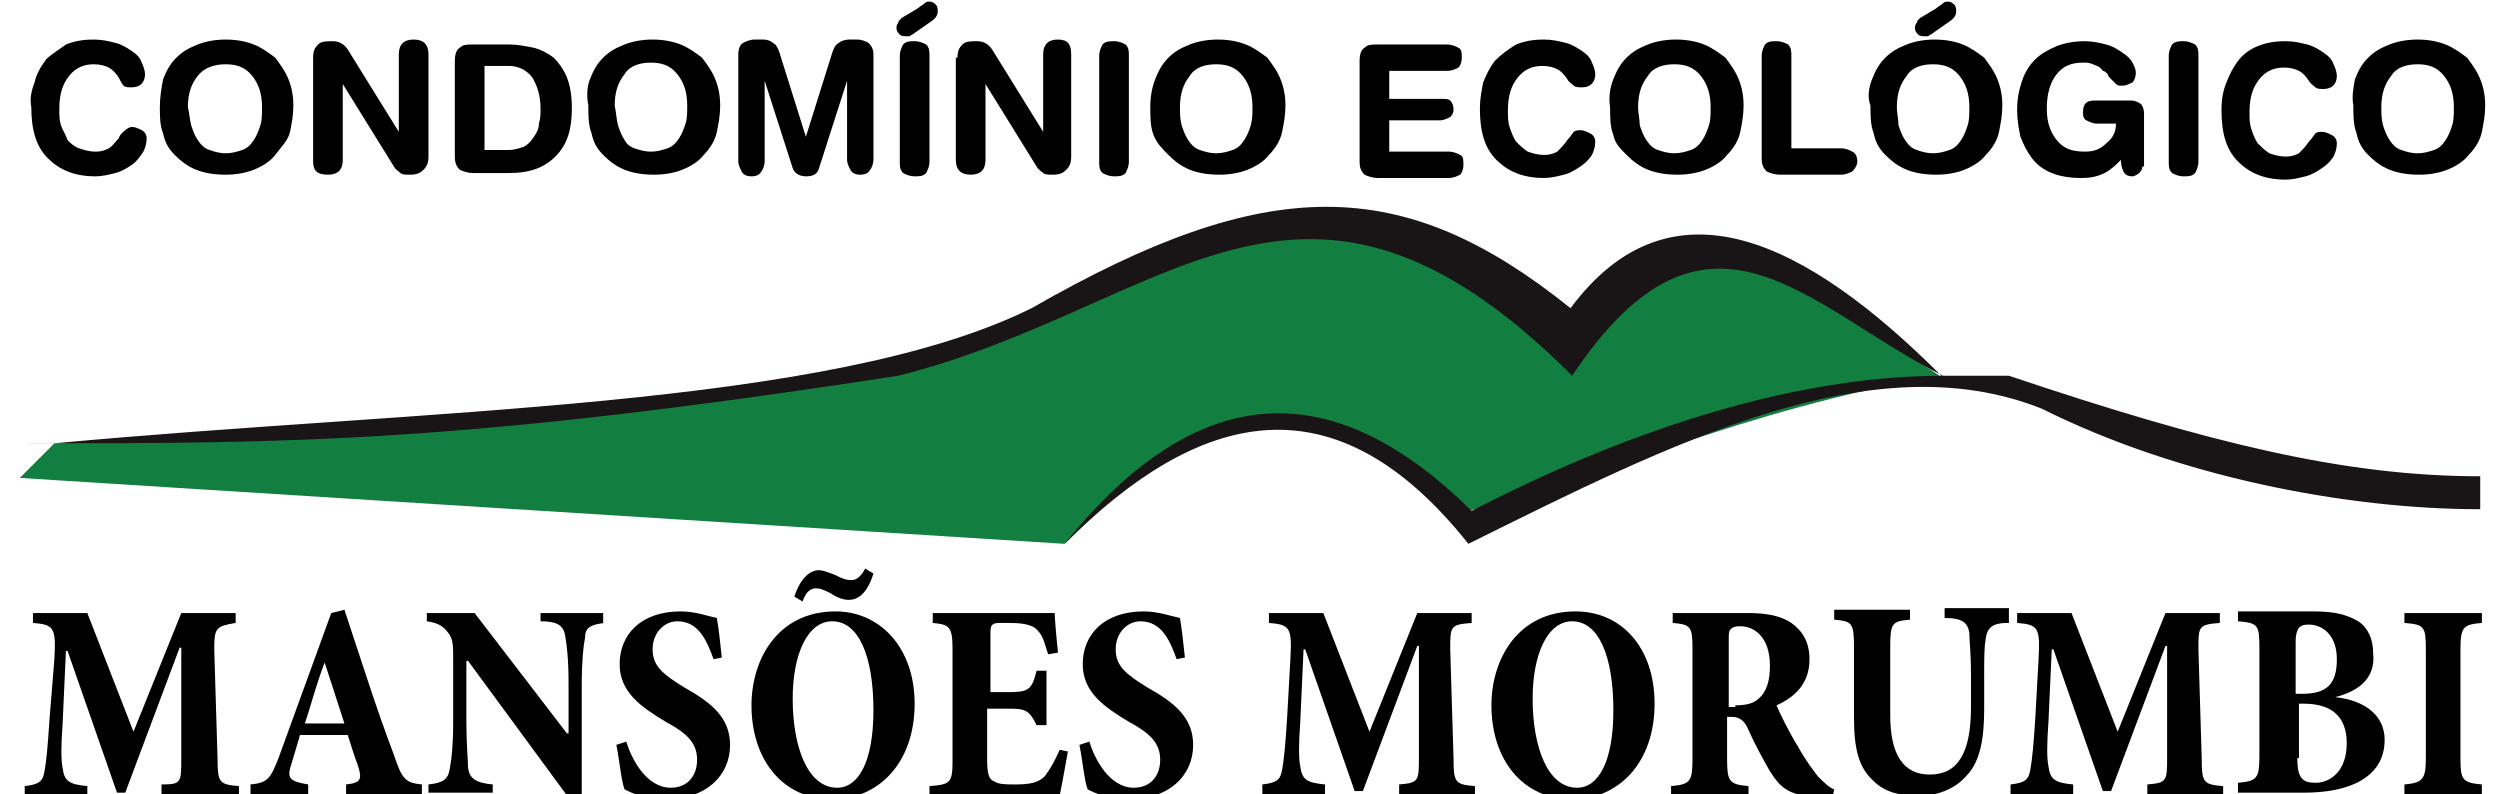
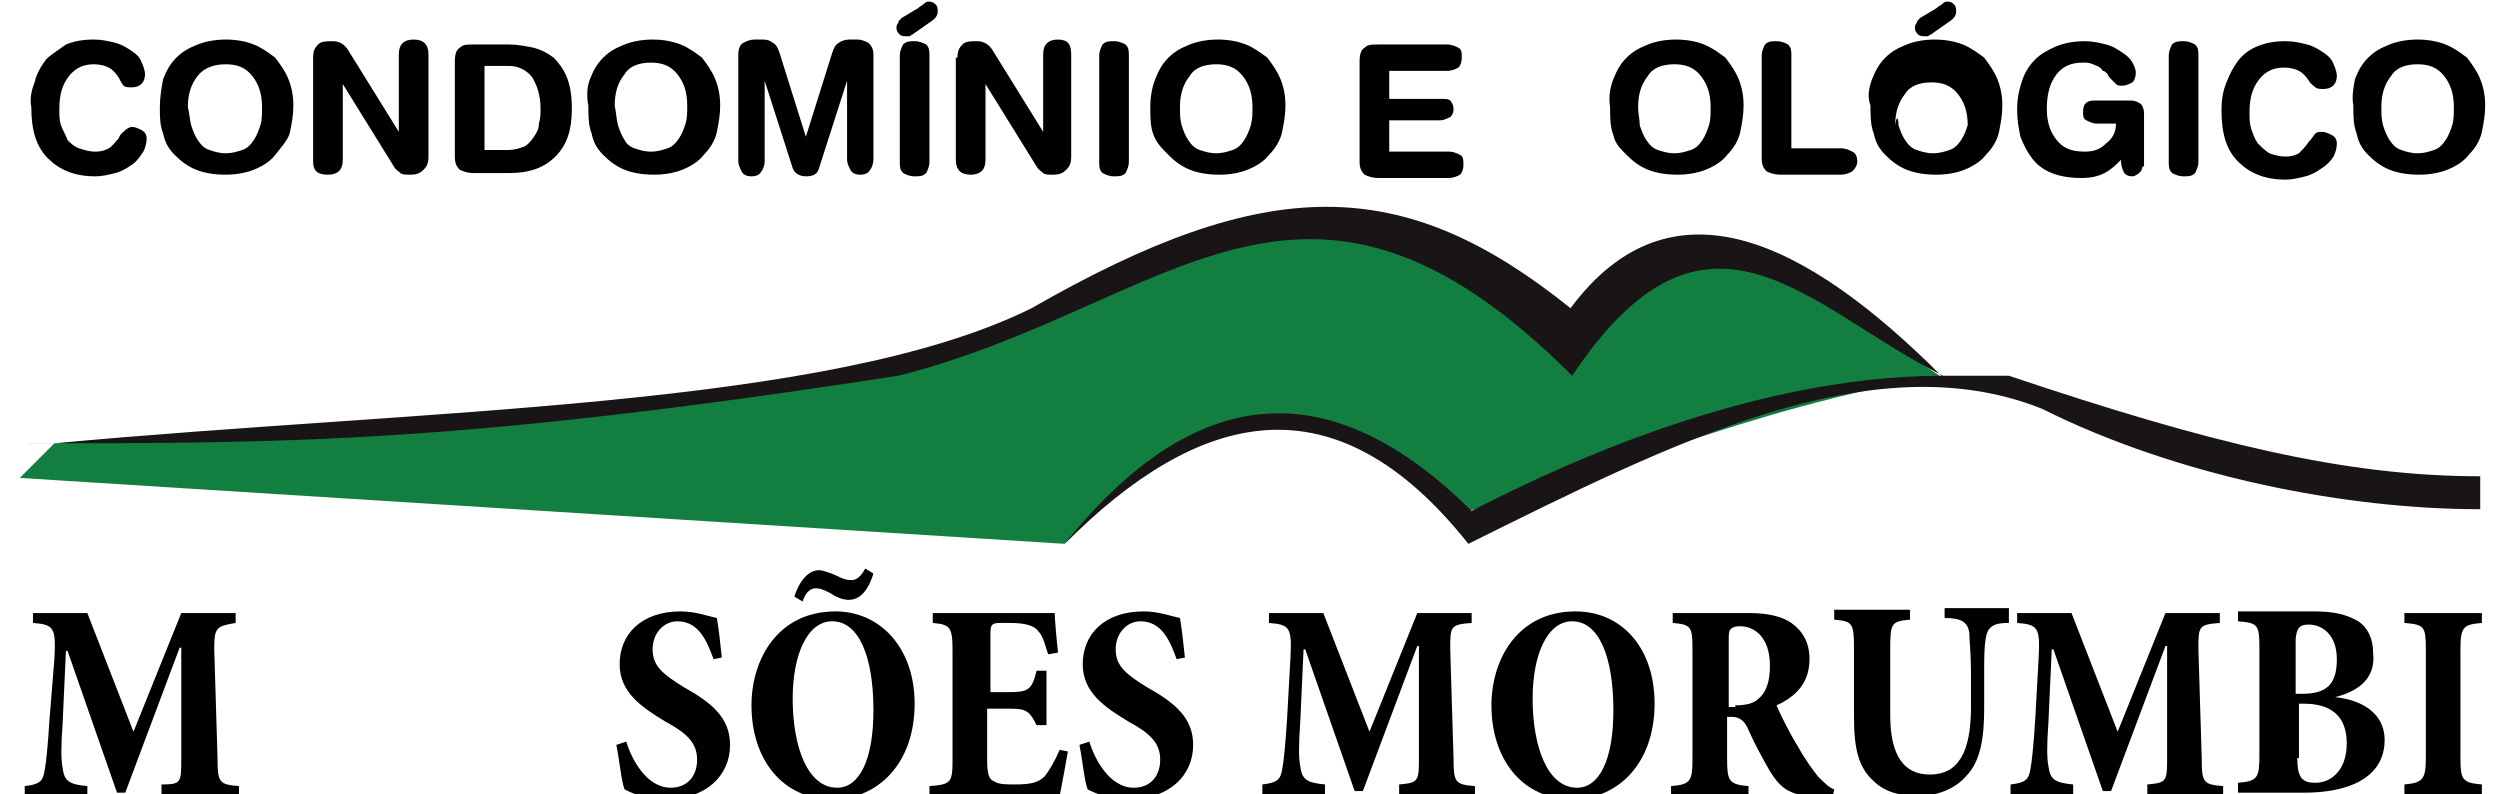
<svg xmlns="http://www.w3.org/2000/svg" version="1.1" id="Camada_1" x="0px" y="0px" viewBox="0 0 151.7 48.2" enable-background="new 0 0 151.7 48.2" xml:space="preserve">
  <g>
    <path fill-rule="evenodd" clip-rule="evenodd" fill="#127E3F" d="M1.2,29L64.6,33c8.2-8.2,14.3-10.2,24.5-2   c8.2-2,16.4-6.1,28.6-8.2l-12.3-8.2l-6.1,2l-4.1,4.1l-10.2-6.1C60.5,10.5,81,24.9,3.3,26.9L1.2,29z" />
    <path fill-rule="evenodd" clip-rule="evenodd" fill="#191415" d="M64.6,33c8.2-8.2,16.4-10.2,24.5,0c12.3-6.1,24.5-12.3,34.8-8.2   c8.2,4.1,18.4,6.1,26.6,6.1v-2c-8.2,0-16.4-2-28.6-6.1c0,0-2,0-4.1,0c-8.2-8.2-16.4-12.3-22.5-4.1c-10.2-8.2-18.4-8.2-32.7,0   c-12.3,6.1-36.8,6.1-59.3,8.2c-2,0,0,0-2,0c16.4,0,26.6,0,53.2-4.1c16.4-4.1,24.5-16.4,40.9,0c8.2-12.3,14.3-4.1,22.5,0   c-12.3,0-24.5,6.1-28.6,8.2C81,22.8,72.8,22.8,64.6,33L64.6,33z" />
  </g>
  <g>
    <path d="M2.1,5C2.2,4.5,2.5,4,2.8,3.6C3.1,3.3,3.6,3,4,2.7c0.5-0.2,1-0.3,1.7-0.3c0.5,0,0.9,0.1,1.3,0.2c0.4,0.1,0.7,0.3,1,0.5   c0.3,0.2,0.5,0.4,0.6,0.7c0.1,0.2,0.2,0.5,0.2,0.7c0,0.5-0.3,0.8-0.8,0.8c-0.2,0-0.4,0-0.5-0.1S7.3,4.9,7.2,4.7   C7,4.4,6.8,4.2,6.6,4.1S6.1,3.9,5.7,3.9c-0.6,0-1.1,0.2-1.5,0.7c-0.4,0.5-0.6,1.1-0.6,2c0,0.4,0,0.7,0.1,1S4,8.2,4.1,8.5   C4.3,8.7,4.5,8.9,4.8,9c0.3,0.1,0.6,0.2,1,0.2c0.4,0,0.6-0.1,0.8-0.2C6.8,8.9,7,8.6,7.2,8.4C7.3,8.1,7.5,8,7.6,7.9   C7.7,7.8,7.9,7.7,8,7.7c0.2,0,0.4,0.1,0.6,0.2C8.8,8,8.9,8.2,8.9,8.4c0,0.3-0.1,0.6-0.2,0.8C8.5,9.5,8.3,9.8,8,10   c-0.3,0.2-0.6,0.4-1,0.5c-0.4,0.1-0.8,0.2-1.2,0.2c-1.3,0-2.2-0.4-2.9-1.1c-0.7-0.7-1-1.7-1-3.1C1.8,6,1.9,5.5,2.1,5z" />
    <path d="M9.9,4.8c0.2-0.5,0.4-0.9,0.8-1.3s0.8-0.6,1.3-0.8c0.5-0.2,1.1-0.3,1.7-0.3c0.6,0,1.2,0.1,1.7,0.3c0.5,0.2,0.9,0.5,1.3,0.8   c0.3,0.4,0.6,0.8,0.8,1.3c0.2,0.5,0.3,1,0.3,1.6c0,0.6-0.1,1.1-0.2,1.6S17,9,16.7,9.4c-0.3,0.4-0.8,0.7-1.3,0.9   c-0.5,0.2-1.1,0.3-1.7,0.3c-0.7,0-1.3-0.1-1.8-0.3c-0.5-0.2-0.9-0.5-1.3-0.9s-0.6-0.8-0.7-1.3C9.7,7.6,9.7,7.1,9.7,6.5   C9.7,5.9,9.8,5.3,9.9,4.8z M11.6,7.6c0.1,0.3,0.2,0.6,0.4,0.9c0.2,0.3,0.4,0.5,0.7,0.6c0.3,0.1,0.6,0.2,1,0.2c0.4,0,0.7-0.1,1-0.2   c0.3-0.1,0.5-0.3,0.7-0.6c0.2-0.3,0.3-0.6,0.4-0.9c0.1-0.3,0.1-0.7,0.1-1.1c0-0.8-0.2-1.4-0.6-1.9c-0.4-0.5-0.9-0.7-1.6-0.7   S12.4,4.1,12,4.6c-0.4,0.5-0.6,1.1-0.6,1.9C11.5,6.9,11.5,7.2,11.6,7.6z" />
    <path d="M19,3.5c0-0.4,0.1-0.6,0.3-0.8c0.2-0.2,0.5-0.2,0.9-0.2c0.4,0,0.7,0.2,0.9,0.5L24.2,8h0V3.3c0-0.6,0.3-0.9,0.9-0.9   s0.9,0.3,0.9,0.9v6.2c0,0.4-0.1,0.6-0.3,0.8c-0.2,0.2-0.4,0.3-0.8,0.3c-0.3,0-0.5,0-0.6-0.1s-0.3-0.2-0.4-0.4l-3.1-5h0v4.6   c0,0.6-0.3,0.9-0.9,0.9S19,10.4,19,9.8V3.5z" />
    <path d="M27.6,3.7c0-0.4,0.1-0.7,0.3-0.8c0.2-0.2,0.4-0.2,0.8-0.2h2.2c0.5,0,1,0.1,1.5,0.2c0.4,0.1,0.8,0.3,1.2,0.6   c0.3,0.3,0.6,0.7,0.8,1.2c0.2,0.5,0.3,1.1,0.3,1.9c0,1.3-0.3,2.2-1,2.9c-0.7,0.7-1.6,1-2.8,1h-2.2c-0.3,0-0.6-0.1-0.8-0.2   c-0.2-0.2-0.3-0.4-0.3-0.8V3.7z M29.4,9.1h1.5c0.3,0,0.6-0.1,0.9-0.2c0.2-0.1,0.4-0.3,0.6-0.6s0.3-0.5,0.3-0.8   c0.1-0.3,0.1-0.6,0.1-0.9c0-0.8-0.2-1.4-0.5-1.9c-0.3-0.4-0.8-0.7-1.4-0.7h-1.5V9.1z" />
    <path d="M35.8,4.8c0.2-0.5,0.4-0.9,0.8-1.3s0.8-0.6,1.3-0.8c0.5-0.2,1.1-0.3,1.7-0.3c0.6,0,1.2,0.1,1.7,0.3   c0.5,0.2,0.9,0.5,1.3,0.8c0.3,0.4,0.6,0.8,0.8,1.3c0.2,0.5,0.3,1,0.3,1.6c0,0.6-0.1,1.1-0.2,1.6s-0.4,1-0.8,1.4   c-0.3,0.4-0.8,0.7-1.3,0.9c-0.5,0.2-1.1,0.3-1.7,0.3c-0.7,0-1.3-0.1-1.8-0.3c-0.5-0.2-0.9-0.5-1.3-0.9s-0.6-0.8-0.7-1.3   c-0.2-0.5-0.2-1.1-0.2-1.7C35.6,5.9,35.6,5.3,35.8,4.8z M37.5,7.6c0.1,0.3,0.2,0.6,0.4,0.9C38,8.7,38.2,8.9,38.5,9   c0.3,0.1,0.6,0.2,1,0.2c0.4,0,0.7-0.1,1-0.2c0.3-0.1,0.5-0.3,0.7-0.6c0.2-0.3,0.3-0.6,0.4-0.9c0.1-0.3,0.1-0.7,0.1-1.1   c0-0.8-0.2-1.4-0.6-1.9c-0.4-0.5-0.9-0.7-1.6-0.7s-1.3,0.2-1.6,0.7c-0.4,0.5-0.6,1.1-0.6,1.9C37.4,6.9,37.4,7.2,37.5,7.6z" />
    <path d="M44.8,3.3c0-0.3,0.1-0.6,0.3-0.7c0.2-0.1,0.4-0.2,0.7-0.2h0.5c0.3,0,0.5,0.1,0.6,0.2c0.2,0.1,0.3,0.3,0.4,0.6l1.6,5.1h0   l1.6-5.1c0.1-0.3,0.2-0.5,0.4-0.6c0.1-0.1,0.4-0.2,0.6-0.2H52c0.3,0,0.5,0.1,0.7,0.2C52.9,2.8,53,3,53,3.3v6.4   c0,0.2-0.1,0.5-0.2,0.6c-0.1,0.2-0.3,0.3-0.6,0.3s-0.5-0.1-0.6-0.3c-0.1-0.2-0.2-0.4-0.2-0.6V4.9h0l-1.7,5.3   c-0.1,0.4-0.4,0.5-0.8,0.5c-0.4,0-0.7-0.2-0.8-0.5l-1.7-5.3h0v4.9c0,0.2-0.1,0.5-0.2,0.6c-0.1,0.2-0.3,0.3-0.6,0.3   c-0.3,0-0.5-0.1-0.6-0.3c-0.1-0.2-0.2-0.4-0.2-0.6V3.3z" />
    <path d="M55.7,0.5c0.1-0.1,0.3-0.2,0.4-0.3c0.1-0.1,0.2-0.1,0.3-0.1c0.2,0,0.3,0.1,0.4,0.2c0.1,0.1,0.1,0.3,0.1,0.4   c0,0.2-0.1,0.4-0.4,0.6l-1,0.7c-0.1,0.1-0.2,0.1-0.3,0.2c-0.1,0-0.1,0-0.2,0c-0.1,0-0.3,0-0.4-0.1c-0.1-0.1-0.2-0.2-0.2-0.4   c0-0.1,0-0.2,0.1-0.3c0-0.1,0.1-0.2,0.2-0.3L55.7,0.5z M54.6,3.4c0-0.3,0.1-0.5,0.2-0.7c0.2-0.2,0.4-0.2,0.7-0.2   c0.3,0,0.5,0.1,0.7,0.2c0.2,0.2,0.2,0.4,0.2,0.7v6.4c0,0.3-0.1,0.5-0.2,0.7c-0.2,0.2-0.4,0.2-0.7,0.2c-0.3,0-0.5-0.1-0.7-0.2   c-0.2-0.2-0.2-0.4-0.2-0.7V3.4z" />
    <path d="M58.1,3.5c0-0.4,0.1-0.6,0.3-0.8c0.2-0.2,0.5-0.2,0.9-0.2c0.4,0,0.7,0.2,0.9,0.5L63.3,8h0V3.3c0-0.6,0.3-0.9,0.9-0.9   S65,2.7,65,3.3v6.2c0,0.4-0.1,0.6-0.3,0.8c-0.2,0.2-0.4,0.3-0.8,0.3c-0.3,0-0.5,0-0.6-0.1s-0.3-0.2-0.4-0.4l-3.1-5h0v4.6   c0,0.6-0.3,0.9-0.9,0.9s-0.9-0.3-0.9-0.9V3.5z" />
    <path d="M66.7,3.4c0-0.3,0.1-0.5,0.2-0.7c0.2-0.2,0.4-0.2,0.7-0.2c0.3,0,0.5,0.1,0.7,0.2c0.2,0.2,0.2,0.4,0.2,0.7v6.4   c0,0.3-0.1,0.5-0.2,0.7c-0.2,0.2-0.4,0.2-0.7,0.2c-0.3,0-0.5-0.1-0.7-0.2c-0.2-0.2-0.2-0.4-0.2-0.7V3.4z" />
    <path d="M70.1,4.8c0.2-0.5,0.4-0.9,0.8-1.3s0.8-0.6,1.3-0.8c0.5-0.2,1.1-0.3,1.7-0.3c0.6,0,1.2,0.1,1.7,0.3   c0.5,0.2,0.9,0.5,1.3,0.8c0.3,0.4,0.6,0.8,0.8,1.3c0.2,0.5,0.3,1,0.3,1.6c0,0.6-0.1,1.1-0.2,1.6s-0.4,1-0.8,1.4   c-0.3,0.4-0.8,0.7-1.3,0.9c-0.5,0.2-1.1,0.3-1.7,0.3c-0.7,0-1.3-0.1-1.8-0.3c-0.5-0.2-0.9-0.5-1.3-0.9S70.2,8.7,70,8.2   c-0.2-0.5-0.2-1.1-0.2-1.7C69.8,5.9,69.9,5.3,70.1,4.8z M71.7,7.6c0.1,0.3,0.2,0.6,0.4,0.9c0.2,0.3,0.4,0.5,0.7,0.6   c0.3,0.1,0.6,0.2,1,0.2c0.4,0,0.7-0.1,1-0.2c0.3-0.1,0.5-0.3,0.7-0.6c0.2-0.3,0.3-0.6,0.4-0.9C76,7.2,76,6.9,76,6.5   c0-0.8-0.2-1.4-0.6-1.9c-0.4-0.5-0.9-0.7-1.6-0.7s-1.3,0.2-1.6,0.7c-0.4,0.5-0.6,1.1-0.6,1.9C71.6,6.9,71.6,7.2,71.7,7.6z" />
    <path d="M82.5,3.7c0-0.4,0.1-0.7,0.3-0.8c0.2-0.2,0.4-0.2,0.8-0.2h4.2c0.3,0,0.5,0.1,0.7,0.2c0.2,0.1,0.2,0.3,0.2,0.6   c0,0.3-0.1,0.5-0.2,0.6c-0.2,0.1-0.4,0.2-0.7,0.2h-3.5v1.7h3.1c0.3,0,0.5,0,0.6,0.1s0.2,0.3,0.2,0.5c0,0.3-0.1,0.4-0.2,0.5   c-0.2,0.1-0.4,0.2-0.6,0.2h-3.1v1.9h3.6c0.3,0,0.5,0.1,0.7,0.2c0.2,0.1,0.2,0.3,0.2,0.6c0,0.3-0.1,0.5-0.2,0.6   c-0.2,0.1-0.4,0.2-0.7,0.2h-4.3c-0.3,0-0.6-0.1-0.8-0.2c-0.2-0.2-0.3-0.4-0.3-0.8V3.7z" />
-     <path d="M90,5c0.2-0.5,0.4-0.9,0.7-1.3C91.1,3.3,91.5,3,92,2.7c0.5-0.2,1-0.3,1.7-0.3c0.5,0,0.9,0.1,1.3,0.2c0.4,0.1,0.7,0.3,1,0.5   c0.3,0.2,0.5,0.4,0.6,0.7c0.1,0.2,0.2,0.5,0.2,0.7c0,0.5-0.3,0.8-0.8,0.8c-0.2,0-0.4,0-0.5-0.1s-0.3-0.2-0.4-0.4   c-0.2-0.3-0.4-0.5-0.6-0.6s-0.5-0.2-0.9-0.2c-0.6,0-1.1,0.2-1.5,0.7c-0.4,0.5-0.6,1.1-0.6,2c0,0.4,0,0.7,0.1,1s0.2,0.6,0.4,0.9   c0.2,0.2,0.4,0.4,0.7,0.6c0.3,0.1,0.6,0.2,1,0.2c0.4,0,0.6-0.1,0.8-0.2c0.2-0.2,0.4-0.4,0.6-0.7c0.2-0.2,0.3-0.4,0.4-0.5   c0.1-0.1,0.3-0.1,0.4-0.1c0.2,0,0.4,0.1,0.6,0.2c0.2,0.1,0.3,0.3,0.3,0.5c0,0.3-0.1,0.6-0.2,0.8c-0.2,0.3-0.4,0.5-0.7,0.7   c-0.3,0.2-0.6,0.4-1,0.5c-0.4,0.1-0.8,0.2-1.2,0.2c-1.3,0-2.2-0.4-2.9-1.1c-0.7-0.7-1-1.7-1-3.1C89.8,6,89.9,5.5,90,5z" />
    <path d="M97.9,4.8c0.2-0.5,0.4-0.9,0.8-1.3s0.8-0.6,1.3-0.8c0.5-0.2,1.1-0.3,1.7-0.3c0.6,0,1.2,0.1,1.7,0.3   c0.5,0.2,0.9,0.5,1.3,0.8c0.3,0.4,0.6,0.8,0.8,1.3c0.2,0.5,0.3,1,0.3,1.6c0,0.6-0.1,1.1-0.2,1.6s-0.4,1-0.8,1.4   c-0.3,0.4-0.8,0.7-1.3,0.9c-0.5,0.2-1.1,0.3-1.7,0.3c-0.7,0-1.3-0.1-1.8-0.3c-0.5-0.2-0.9-0.5-1.3-0.9S98,8.7,97.9,8.2   c-0.2-0.5-0.2-1.1-0.2-1.7C97.6,5.9,97.7,5.3,97.9,4.8z M99.5,7.6c0.1,0.3,0.2,0.6,0.4,0.9c0.2,0.3,0.4,0.5,0.7,0.6   c0.3,0.1,0.6,0.2,1,0.2c0.4,0,0.7-0.1,1-0.2c0.3-0.1,0.5-0.3,0.7-0.6c0.2-0.3,0.3-0.6,0.4-0.9c0.1-0.3,0.1-0.7,0.1-1.1   c0-0.8-0.2-1.4-0.6-1.9c-0.4-0.5-0.9-0.7-1.6-0.7s-1.3,0.2-1.6,0.7c-0.4,0.5-0.6,1.1-0.6,1.9C99.4,6.9,99.5,7.2,99.5,7.6z" />
    <path d="M106.9,3.4c0-0.3,0.1-0.5,0.2-0.7c0.2-0.2,0.4-0.2,0.7-0.2c0.3,0,0.5,0.1,0.7,0.2c0.2,0.2,0.2,0.4,0.2,0.7V9h3   c0.3,0,0.5,0.1,0.7,0.2c0.2,0.1,0.3,0.3,0.3,0.6c0,0.2-0.1,0.4-0.3,0.6c-0.2,0.1-0.4,0.2-0.7,0.2H108c-0.3,0-0.6-0.1-0.8-0.2   c-0.2-0.2-0.3-0.4-0.3-0.8V3.4z" />
-     <path d="M113.6,4.8c0.2-0.5,0.4-0.9,0.8-1.3s0.8-0.6,1.3-0.8c0.5-0.2,1.1-0.3,1.7-0.3c0.6,0,1.2,0.1,1.7,0.3   c0.5,0.2,0.9,0.5,1.3,0.8c0.3,0.4,0.6,0.8,0.8,1.3c0.2,0.5,0.3,1,0.3,1.6c0,0.6-0.1,1.1-0.2,1.6s-0.4,1-0.8,1.4   c-0.3,0.4-0.8,0.7-1.3,0.9c-0.5,0.2-1.1,0.3-1.7,0.3c-0.7,0-1.3-0.1-1.8-0.3c-0.5-0.2-0.9-0.5-1.3-0.9s-0.6-0.8-0.7-1.3   c-0.2-0.5-0.2-1.1-0.2-1.7C113.3,5.9,113.4,5.3,113.6,4.8z M115.2,7.6c0.1,0.3,0.2,0.6,0.4,0.9c0.2,0.3,0.4,0.5,0.7,0.6   c0.3,0.1,0.6,0.2,1,0.2c0.4,0,0.7-0.1,1-0.2c0.3-0.1,0.5-0.3,0.7-0.6c0.2-0.3,0.3-0.6,0.4-0.9c0.1-0.3,0.1-0.7,0.1-1.1   c0-0.8-0.2-1.4-0.6-1.9c-0.4-0.5-0.9-0.7-1.6-0.7s-1.3,0.2-1.6,0.7c-0.4,0.5-0.6,1.1-0.6,1.9C115.1,6.9,115.2,7.2,115.2,7.6z    M117.5,0.5c0.1-0.1,0.3-0.2,0.4-0.3c0.1-0.1,0.2-0.1,0.3-0.1c0.2,0,0.3,0.1,0.4,0.2c0.1,0.1,0.1,0.3,0.1,0.4   c0,0.2-0.1,0.4-0.4,0.6l-1,0.7c-0.1,0.1-0.2,0.1-0.3,0.2c-0.1,0-0.1,0-0.2,0c-0.1,0-0.3,0-0.4-0.1c-0.1-0.1-0.2-0.2-0.2-0.4   c0-0.1,0-0.2,0.1-0.3c0-0.1,0.1-0.2,0.2-0.3L117.5,0.5z" />
+     <path d="M113.6,4.8c0.2-0.5,0.4-0.9,0.8-1.3s0.8-0.6,1.3-0.8c0.5-0.2,1.1-0.3,1.7-0.3c0.6,0,1.2,0.1,1.7,0.3   c0.5,0.2,0.9,0.5,1.3,0.8c0.3,0.4,0.6,0.8,0.8,1.3c0.2,0.5,0.3,1,0.3,1.6c0,0.6-0.1,1.1-0.2,1.6s-0.4,1-0.8,1.4   c-0.3,0.4-0.8,0.7-1.3,0.9c-0.5,0.2-1.1,0.3-1.7,0.3c-0.7,0-1.3-0.1-1.8-0.3c-0.5-0.2-0.9-0.5-1.3-0.9s-0.6-0.8-0.7-1.3   c-0.2-0.5-0.2-1.1-0.2-1.7C113.3,5.9,113.4,5.3,113.6,4.8z M115.2,7.6c0.1,0.3,0.2,0.6,0.4,0.9c0.2,0.3,0.4,0.5,0.7,0.6   c0.3,0.1,0.6,0.2,1,0.2c0.4,0,0.7-0.1,1-0.2c0.3-0.1,0.5-0.3,0.7-0.6c0.2-0.3,0.3-0.6,0.4-0.9c0-0.8-0.2-1.4-0.6-1.9c-0.4-0.5-0.9-0.7-1.6-0.7s-1.3,0.2-1.6,0.7c-0.4,0.5-0.6,1.1-0.6,1.9C115.1,6.9,115.2,7.2,115.2,7.6z    M117.5,0.5c0.1-0.1,0.3-0.2,0.4-0.3c0.1-0.1,0.2-0.1,0.3-0.1c0.2,0,0.3,0.1,0.4,0.2c0.1,0.1,0.1,0.3,0.1,0.4   c0,0.2-0.1,0.4-0.4,0.6l-1,0.7c-0.1,0.1-0.2,0.1-0.3,0.2c-0.1,0-0.1,0-0.2,0c-0.1,0-0.3,0-0.4-0.1c-0.1-0.1-0.2-0.2-0.2-0.4   c0-0.1,0-0.2,0.1-0.3c0-0.1,0.1-0.2,0.2-0.3L117.5,0.5z" />
    <path d="M130,10.1c0,0.2-0.1,0.3-0.2,0.4s-0.3,0.2-0.4,0.2c-0.3,0-0.4-0.1-0.5-0.2c-0.1-0.2-0.2-0.4-0.2-0.8   c-0.3,0.3-0.6,0.6-1,0.8c-0.4,0.2-0.8,0.3-1.4,0.3c-0.7,0-1.3-0.1-1.8-0.3c-0.5-0.2-0.9-0.5-1.2-0.9c-0.3-0.4-0.5-0.8-0.7-1.3   c-0.1-0.5-0.2-1-0.2-1.6c0-0.7,0.1-1.2,0.3-1.8s0.5-1,0.8-1.3s0.8-0.6,1.3-0.8c0.5-0.2,1.1-0.3,1.7-0.3c0.5,0,0.9,0.1,1.3,0.2   c0.4,0.1,0.7,0.3,1,0.5c0.3,0.2,0.5,0.4,0.6,0.6c0.1,0.2,0.2,0.4,0.2,0.6c0,0.3-0.1,0.5-0.2,0.6c-0.2,0.1-0.4,0.2-0.6,0.2   c-0.2,0-0.3,0-0.4-0.1c-0.1-0.1-0.2-0.2-0.3-0.3c-0.1-0.1-0.2-0.2-0.2-0.3c-0.1-0.1-0.2-0.2-0.3-0.2C127.4,4,127.2,4,127,3.9   s-0.4-0.1-0.6-0.1c-0.7,0-1.2,0.2-1.6,0.7c-0.4,0.5-0.6,1.2-0.6,2.1c0,0.8,0.2,1.4,0.6,1.9s0.9,0.7,1.7,0.7c0.5,0,0.9-0.1,1.3-0.5   c0.4-0.3,0.6-0.7,0.6-1.2h-1.2c-0.2,0-0.4-0.1-0.6-0.2c-0.2-0.1-0.2-0.3-0.2-0.5c0-0.5,0.2-0.7,0.7-0.7h2.2c0.3,0,0.4,0.1,0.6,0.2   c0.1,0.1,0.2,0.3,0.2,0.6V10.1z" />
    <path d="M131.6,3.4c0-0.3,0.1-0.5,0.2-0.7c0.2-0.2,0.4-0.2,0.7-0.2c0.3,0,0.5,0.1,0.7,0.2c0.2,0.2,0.2,0.4,0.2,0.7v6.4   c0,0.3-0.1,0.5-0.2,0.7c-0.2,0.2-0.4,0.2-0.7,0.2c-0.3,0-0.5-0.1-0.7-0.2c-0.2-0.2-0.2-0.4-0.2-0.7V3.4z" />
    <path d="M135.1,5c0.2-0.5,0.4-0.9,0.7-1.3c0.3-0.4,0.7-0.7,1.2-0.9c0.5-0.2,1-0.3,1.7-0.3c0.5,0,0.9,0.1,1.3,0.2   c0.4,0.1,0.7,0.3,1,0.5c0.3,0.2,0.5,0.4,0.6,0.7c0.1,0.2,0.2,0.5,0.2,0.7c0,0.5-0.3,0.8-0.8,0.8c-0.2,0-0.4,0-0.5-0.1   s-0.3-0.2-0.4-0.4c-0.2-0.3-0.4-0.5-0.6-0.6s-0.5-0.2-0.9-0.2c-0.6,0-1.1,0.2-1.5,0.7c-0.4,0.5-0.6,1.1-0.6,2c0,0.4,0,0.7,0.1,1   s0.2,0.6,0.4,0.9c0.2,0.2,0.4,0.4,0.7,0.6c0.3,0.1,0.6,0.2,1,0.2c0.4,0,0.6-0.1,0.8-0.2c0.2-0.2,0.4-0.4,0.6-0.7   c0.2-0.2,0.3-0.4,0.4-0.5c0.1-0.1,0.3-0.1,0.4-0.1c0.2,0,0.4,0.1,0.6,0.2c0.2,0.1,0.3,0.3,0.3,0.5c0,0.3-0.1,0.6-0.2,0.8   c-0.2,0.3-0.4,0.5-0.7,0.7c-0.3,0.2-0.6,0.4-1,0.5c-0.4,0.1-0.8,0.2-1.2,0.2c-1.3,0-2.2-0.4-2.9-1.1c-0.7-0.7-1-1.7-1-3.1   C134.8,6,134.9,5.5,135.1,5z" />
    <path d="M142.9,4.8c0.2-0.5,0.4-0.9,0.8-1.3s0.8-0.6,1.3-0.8c0.5-0.2,1.1-0.3,1.7-0.3c0.6,0,1.2,0.1,1.7,0.3   c0.5,0.2,0.9,0.5,1.3,0.8c0.3,0.4,0.6,0.8,0.8,1.3c0.2,0.5,0.3,1,0.3,1.6c0,0.6-0.1,1.1-0.2,1.6s-0.4,1-0.8,1.4   c-0.3,0.4-0.8,0.7-1.3,0.9c-0.5,0.2-1.1,0.3-1.7,0.3c-0.7,0-1.3-0.1-1.8-0.3c-0.5-0.2-0.9-0.5-1.3-0.9s-0.6-0.8-0.7-1.3   c-0.2-0.5-0.2-1.1-0.2-1.7C142.7,5.9,142.8,5.3,142.9,4.8z M144.6,7.6c0.1,0.3,0.2,0.6,0.4,0.9c0.2,0.3,0.4,0.5,0.7,0.6   c0.3,0.1,0.6,0.2,1,0.2c0.4,0,0.7-0.1,1-0.2c0.3-0.1,0.5-0.3,0.7-0.6c0.2-0.3,0.3-0.6,0.4-0.9c0.1-0.3,0.1-0.7,0.1-1.1   c0-0.8-0.2-1.4-0.6-1.9c-0.4-0.5-0.9-0.7-1.6-0.7s-1.3,0.2-1.6,0.7c-0.4,0.5-0.6,1.1-0.6,1.9C144.5,6.9,144.5,7.2,144.6,7.6z" />
  </g>
  <g>
    <path d="M9.8,48.2v-0.6C11,47.6,11,47.5,11,46l0-6.7h-0.1l-3.3,8.8H7.1l-3-8.6H4l-0.2,4.4c-0.1,1.4-0.1,2.2,0,2.7   c0.1,0.8,0.4,1,1.5,1.1v0.6H1.5v-0.6c0.9-0.1,1.1-0.3,1.2-0.9c0.1-0.5,0.2-1.5,0.3-3.1L3.3,40c0.1-1.9,0-2.1-1.3-2.2v-0.6h3.3   l2.8,7.2l2.9-7.2h3.3v0.6C13.1,38,13,38.1,13,39.4l0.2,6.6c0,1.5,0.1,1.6,1.3,1.7v0.6H9.8z" />
-     <path d="M21,48.2v-0.6c0.9-0.1,1-0.3,0.7-1.2c-0.2-0.5-0.4-1.2-0.6-1.8h-2.9c-0.1,0.4-0.3,1-0.5,1.7c-0.3,0.9-0.2,1.1,1,1.3v0.6   h-3.5v-0.6c1-0.1,1.2-0.3,1.7-1.6l3.2-8.8l0.8-0.2c1,3,1.9,5.9,3,8.8c0.5,1.5,0.7,1.7,1.7,1.8v0.6H21z M19.7,40.2L19.7,40.2   c-0.5,1.3-0.8,2.5-1.2,3.7h2.4L19.7,40.2z" />
-     <path d="M36.7,37.8c-0.9,0.1-1.2,0.3-1.2,0.9c-0.1,0.5-0.2,1.4-0.2,2.9v6.8h-0.8l-6.1-8.3h-0.1v3.7c0,1.4,0.1,2.3,0.1,2.8   c0.1,0.6,0.4,0.9,1.5,1v0.5h-3.9v-0.5c0.9-0.1,1.2-0.3,1.3-1c0.1-0.5,0.2-1.4,0.2-2.8v-3.6c0-1.1,0-1.4-0.3-1.8   c-0.3-0.4-0.6-0.6-1.3-0.7v-0.5h2.9l5.6,7.3h0.1v-3c0-1.5-0.1-2.3-0.2-2.9c-0.1-0.6-0.4-0.9-1.5-0.9v-0.5h3.8V37.8z" />
    <path d="M43.3,40c-0.4-1.1-0.9-2.3-2.2-2.3c-0.8,0-1.5,0.7-1.5,1.7c0,1,0.6,1.5,1.9,2.3c1.6,0.9,2.8,1.8,2.8,3.5   c0,1.9-1.5,3.3-3.9,3.3c-0.6,0-1.1-0.1-1.5-0.2c-0.4-0.1-0.8-0.3-1-0.4c-0.2-0.5-0.3-1.7-0.5-2.7l0.6-0.2c0.3,1,1.2,2.8,2.7,2.8   c1,0,1.6-0.7,1.6-1.7c0-1-0.6-1.6-1.9-2.3c-1.5-0.9-2.8-1.8-2.8-3.5c0-1.8,1.3-3.2,3.7-3.2c0.9,0,1.7,0.3,2.2,0.4   c0.1,0.6,0.2,1.4,0.3,2.4L43.3,40z" />
    <path d="M55.5,42.7c0,3.6-2.2,5.8-5,5.8c-3,0-4.9-2.4-4.9-5.7c0-2.8,1.6-5.7,5.1-5.7C53.4,37.1,55.5,39.3,55.5,42.7z M48.1,42.4   c0,2.9,0.9,5.4,2.7,5.4c1.3,0,2.2-1.6,2.2-4.7c0-3.3-0.9-5.4-2.5-5.4C49,37.7,48.1,39.7,48.1,42.4z M50.7,34.9   c0.4,0.2,0.6,0.3,1,0.3c0.3,0,0.6-0.3,0.8-0.7l0.5,0.3c-0.4,1.3-1,1.6-1.5,1.6c-0.4,0-0.8-0.2-1.1-0.4c-0.4-0.2-0.6-0.3-0.9-0.3   c-0.3,0-0.6,0.2-0.8,0.8l-0.5-0.3c0.4-1.2,1-1.6,1.5-1.6C49.9,34.6,50.2,34.7,50.7,34.9z" />
    <path d="M64.8,45.6c-0.1,0.6-0.4,2.2-0.5,2.7h-7.9v-0.6c1.3-0.1,1.4-0.2,1.4-1.6v-6.7c0-1.4-0.2-1.5-1.2-1.6v-0.6h7.4   c0,0.3,0.1,1.5,0.2,2.4l-0.6,0.1c-0.2-0.6-0.3-1.1-0.6-1.4c-0.2-0.3-0.7-0.5-1.7-0.5h-0.6c-0.5,0-0.6,0.1-0.6,0.6v3.6h1   c1.3,0,1.5-0.1,1.8-1.3h0.6v3.3h-0.6C62.4,43,62.2,43,60.9,43h-1v3.1c0,0.8,0.1,1.2,0.4,1.3c0.3,0.2,0.7,0.2,1.3,0.2   c0.9,0,1.4-0.1,1.8-0.5c0.3-0.4,0.6-0.9,0.9-1.6L64.8,45.6z" />
    <path d="M71.4,40c-0.4-1.1-0.9-2.3-2.2-2.3c-0.8,0-1.5,0.7-1.5,1.7c0,1,0.6,1.5,1.9,2.3c1.6,0.9,2.8,1.8,2.8,3.5   c0,1.9-1.5,3.3-3.9,3.3c-0.6,0-1.1-0.1-1.5-0.2c-0.4-0.1-0.8-0.3-1-0.4c-0.2-0.5-0.3-1.7-0.5-2.7l0.6-0.2c0.3,1,1.2,2.8,2.7,2.8   c1,0,1.6-0.7,1.6-1.7c0-1-0.6-1.6-1.9-2.3c-1.5-0.9-2.8-1.8-2.8-3.5c0-1.8,1.3-3.2,3.7-3.2c0.9,0,1.7,0.3,2.2,0.4   c0.1,0.6,0.2,1.4,0.3,2.4L71.4,40z" />
    <path d="M84.9,48.2v-0.6c1.2-0.1,1.2-0.2,1.2-1.7l0-6.7h-0.1l-3.3,8.8h-0.5l-3-8.6h-0.1l-0.2,4.4c-0.1,1.4-0.1,2.2,0,2.7   c0.1,0.8,0.4,1,1.5,1.1v0.6h-3.8v-0.6c0.9-0.1,1.1-0.3,1.2-0.9c0.1-0.5,0.2-1.5,0.3-3.1l0.2-3.6c0.1-1.9,0-2.1-1.3-2.2v-0.6h3.3   l2.8,7.2l2.9-7.2h3.3v0.6c-1.3,0.1-1.3,0.2-1.3,1.6l0.2,6.6c0,1.5,0.1,1.6,1.3,1.7v0.6H84.9z" />
    <path d="M100.4,42.7c0,3.6-2.2,5.8-5,5.8c-3,0-4.9-2.4-4.9-5.7c0-2.8,1.6-5.7,5.1-5.7C98.4,37.1,100.4,39.3,100.4,42.7z M93,42.4   c0,2.9,0.9,5.4,2.7,5.4c1.3,0,2.2-1.6,2.2-4.7c0-3.3-0.9-5.4-2.5-5.4C93.9,37.7,93,39.7,93,42.4z" />
    <path d="M111.2,48.4c-0.2,0-0.4,0-0.6,0c-2-0.1-2.5-0.5-3.2-1.6c-0.4-0.7-0.9-1.6-1.3-2.5c-0.2-0.5-0.5-0.8-1-0.8h-0.3V46   c0,1.4,0.1,1.6,1.3,1.7v0.6h-4.7v-0.6c1.2-0.1,1.3-0.3,1.3-1.7v-6.6c0-1.4-0.1-1.5-1.2-1.6v-0.6h4.6c1.2,0,2,0.2,2.6,0.6   c0.7,0.5,1.1,1.2,1.1,2.2c0,1.5-0.9,2.3-2,2.8c0.2,0.5,0.8,1.7,1.3,2.5c0.5,0.9,0.9,1.4,1.2,1.8c0.4,0.4,0.7,0.7,1,0.8L111.2,48.4z    M105.3,42.8c0.6,0,1.1-0.1,1.4-0.4c0.5-0.4,0.7-1.1,0.7-2c0-1.8-1-2.4-1.8-2.4c-0.4,0-0.5,0.1-0.6,0.2c-0.1,0.1-0.1,0.3-0.1,0.6   v4.1H105.3z" />
    <path d="M121.8,37.8c-0.9,0-1.2,0.3-1.3,0.9c-0.1,0.6-0.1,1.1-0.1,2.5v1.8c0,1.7-0.2,3.2-1.1,4.1c-0.7,0.8-1.8,1.2-2.9,1.2   c-1,0-2-0.2-2.7-0.9c-0.9-0.8-1.2-1.9-1.2-3.9v-4.2c0-1.5-0.1-1.6-1.2-1.7v-0.6h4.6v0.6c-1.1,0.1-1.2,0.2-1.2,1.7v4.1   c0,2.4,0.8,3.6,2.4,3.6c1.7,0,2.5-1.3,2.5-4.1v-2c0-1.3-0.1-2-0.1-2.5c-0.1-0.6-0.4-0.9-1.5-0.9v-0.6h3.9V37.8z" />
    <path d="M130.3,48.2v-0.6c1.2-0.1,1.2-0.2,1.2-1.7l0-6.7h-0.1l-3.3,8.8h-0.5l-3-8.6h-0.1l-0.2,4.4c-0.1,1.4-0.1,2.2,0,2.7   c0.1,0.8,0.4,1,1.5,1.1v0.6H122v-0.6c0.9-0.1,1.1-0.3,1.2-0.9c0.1-0.5,0.2-1.5,0.3-3.1l0.2-3.6c0.1-1.9,0-2.1-1.3-2.2v-0.6h3.3   l2.8,7.2l2.9-7.2h3.3v0.6c-1.3,0.1-1.3,0.2-1.3,1.6l0.2,6.6c0,1.5,0.1,1.6,1.3,1.7v0.6H130.3z" />
    <path d="M141.7,42.3c1.8,0.2,3,1.1,3,2.6c0,1.2-0.6,2-1.5,2.5c-0.9,0.5-2.1,0.7-3.4,0.7h-4v-0.6c1.2-0.1,1.3-0.3,1.3-1.7v-6.5   c0-1.4-0.1-1.5-1.3-1.6v-0.6h4.6c1.3,0,2,0.2,2.7,0.6c0.6,0.4,0.9,1.1,0.9,1.9C144.2,41.3,142.9,42,141.7,42.3L141.7,42.3z    M139.7,42.1c1.5,0,2.1-0.6,2.1-2.1c0-1.5-0.9-2.1-1.7-2.1c-0.4,0-0.5,0.1-0.6,0.2c-0.1,0.1-0.2,0.4-0.2,0.8v3.2H139.7z M139.4,46   c0,1.2,0.3,1.5,1.1,1.5c0.9,0,1.9-0.7,1.9-2.4c0-1.6-0.9-2.4-2.6-2.4h-0.3V46z" />
    <path d="M145.9,48.2v-0.6c1.1-0.1,1.3-0.3,1.3-1.6v-6.6c0-1.4-0.1-1.5-1.3-1.6v-0.6h4.7v0.6c-1.1,0.1-1.3,0.2-1.3,1.6v6.6   c0,1.3,0.1,1.5,1.3,1.6v0.6H145.9z" />
  </g>
</svg>